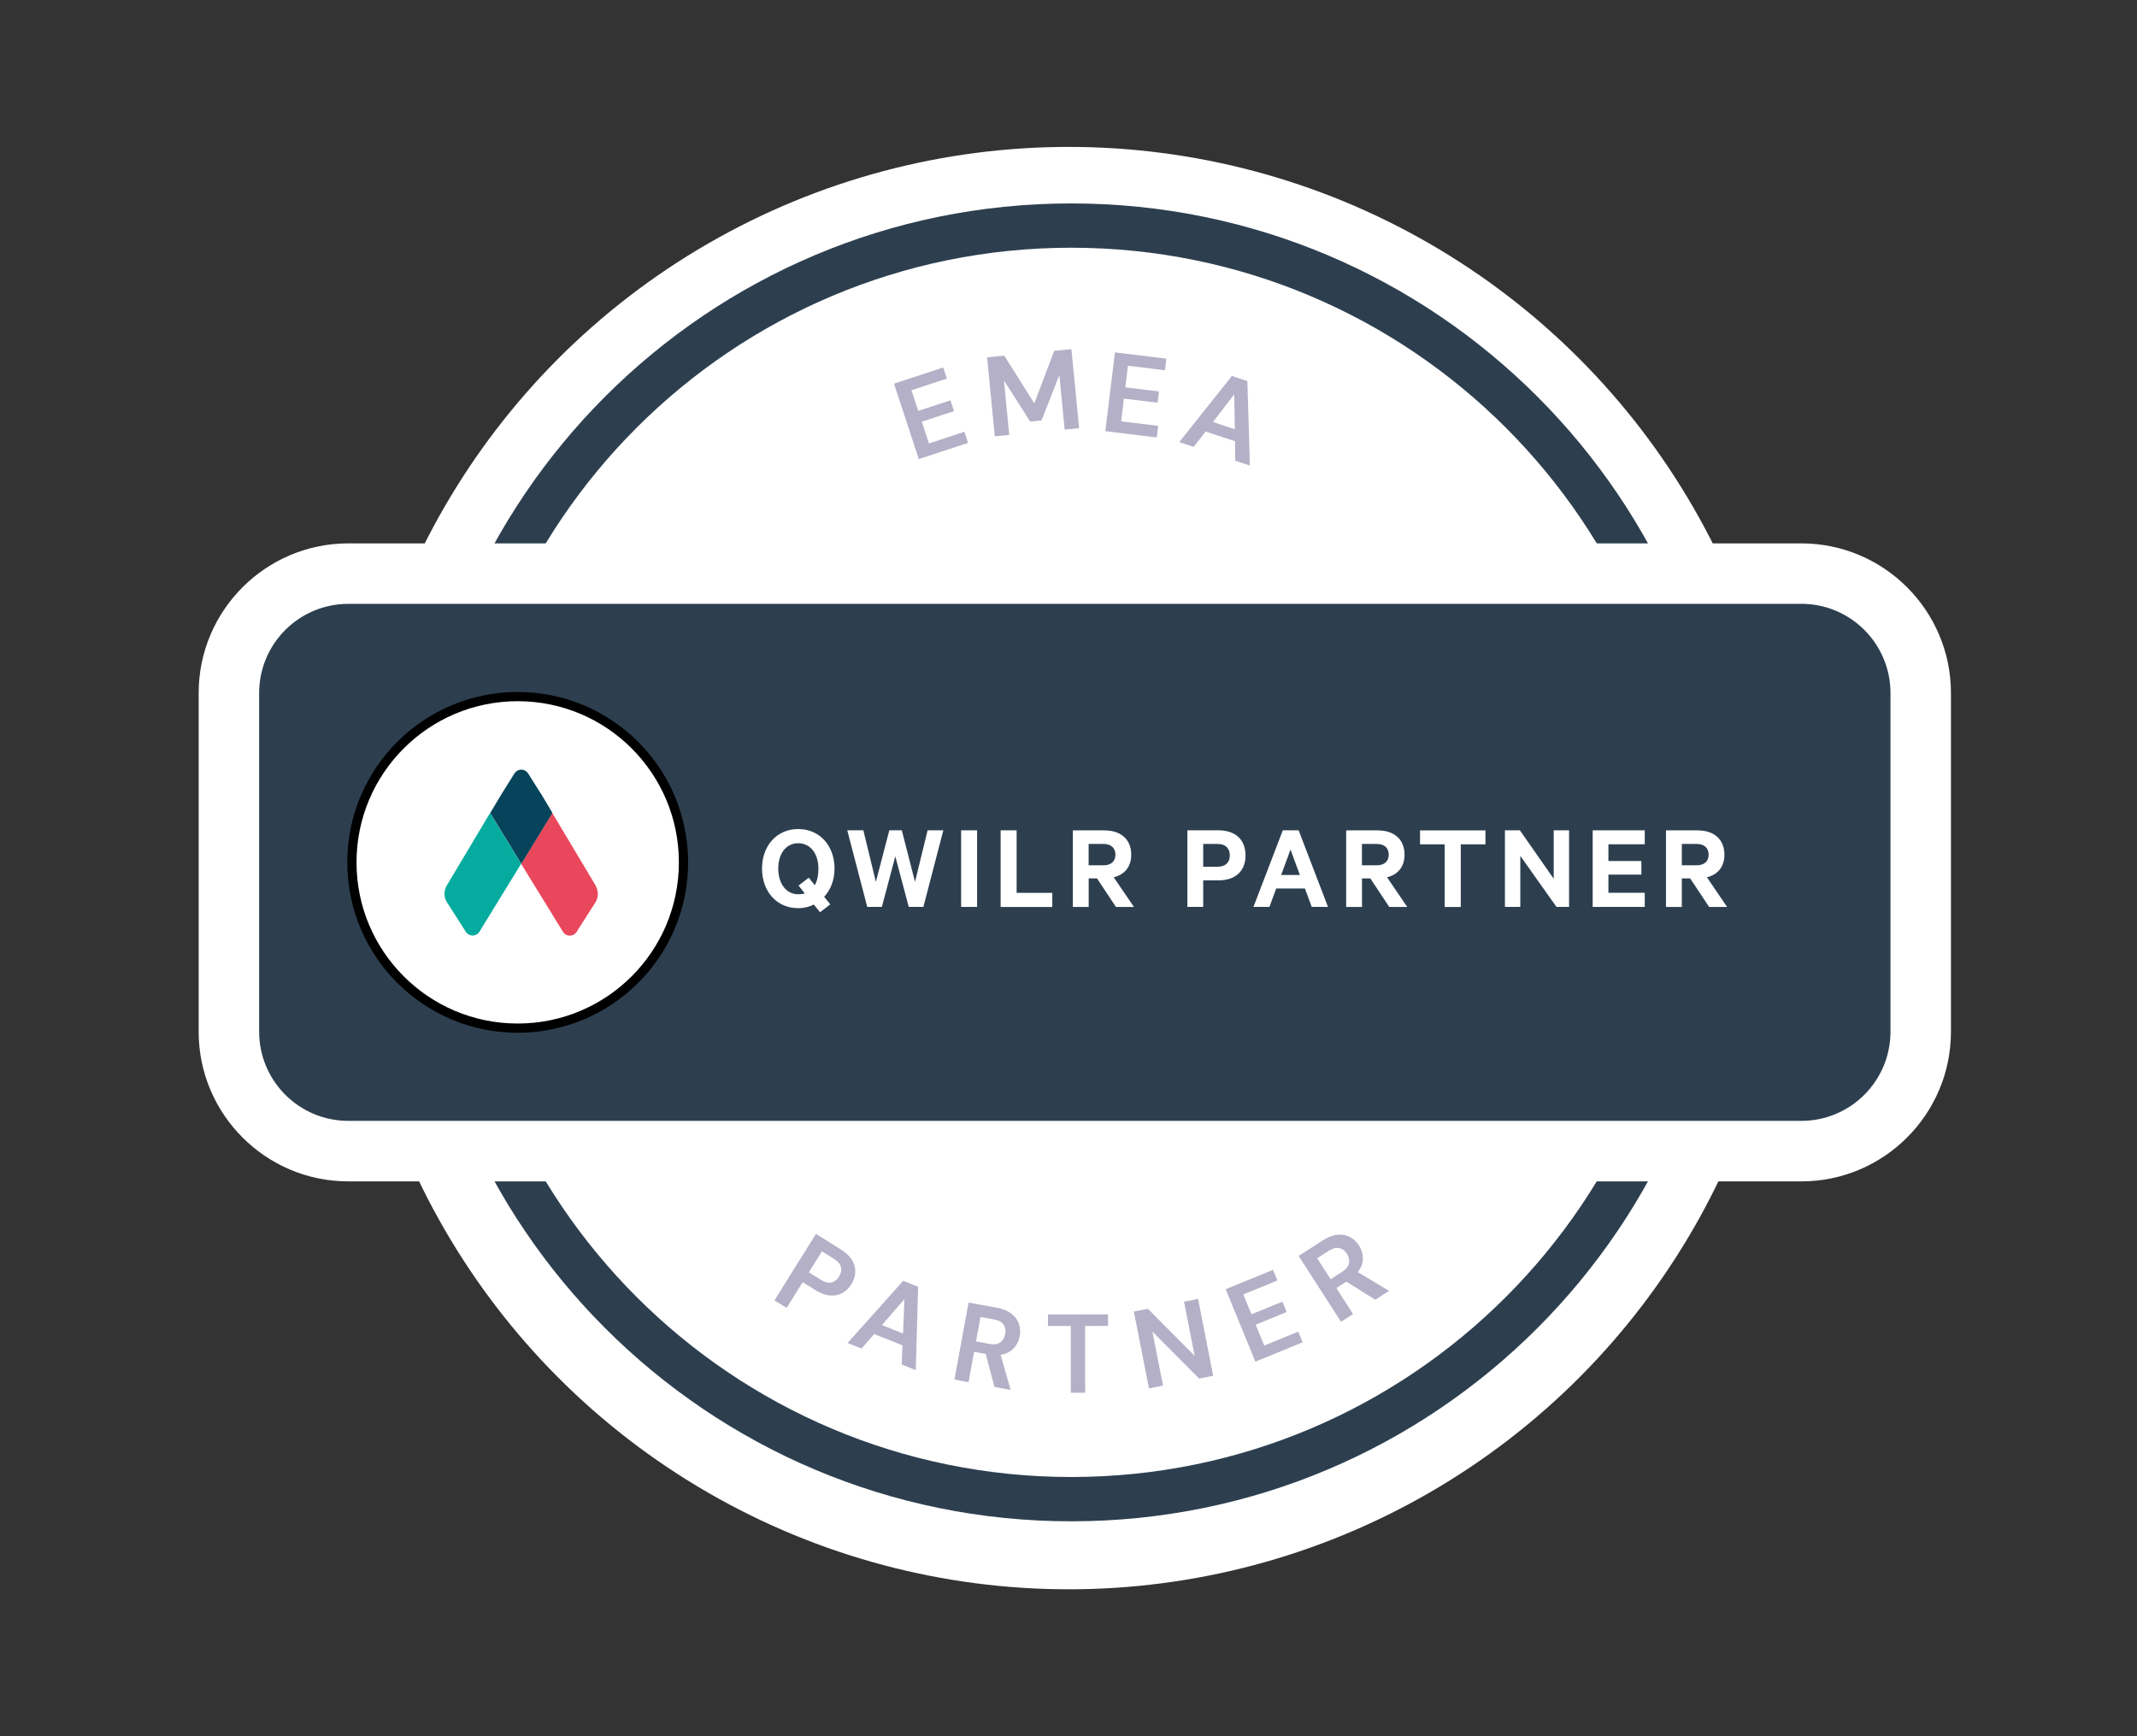
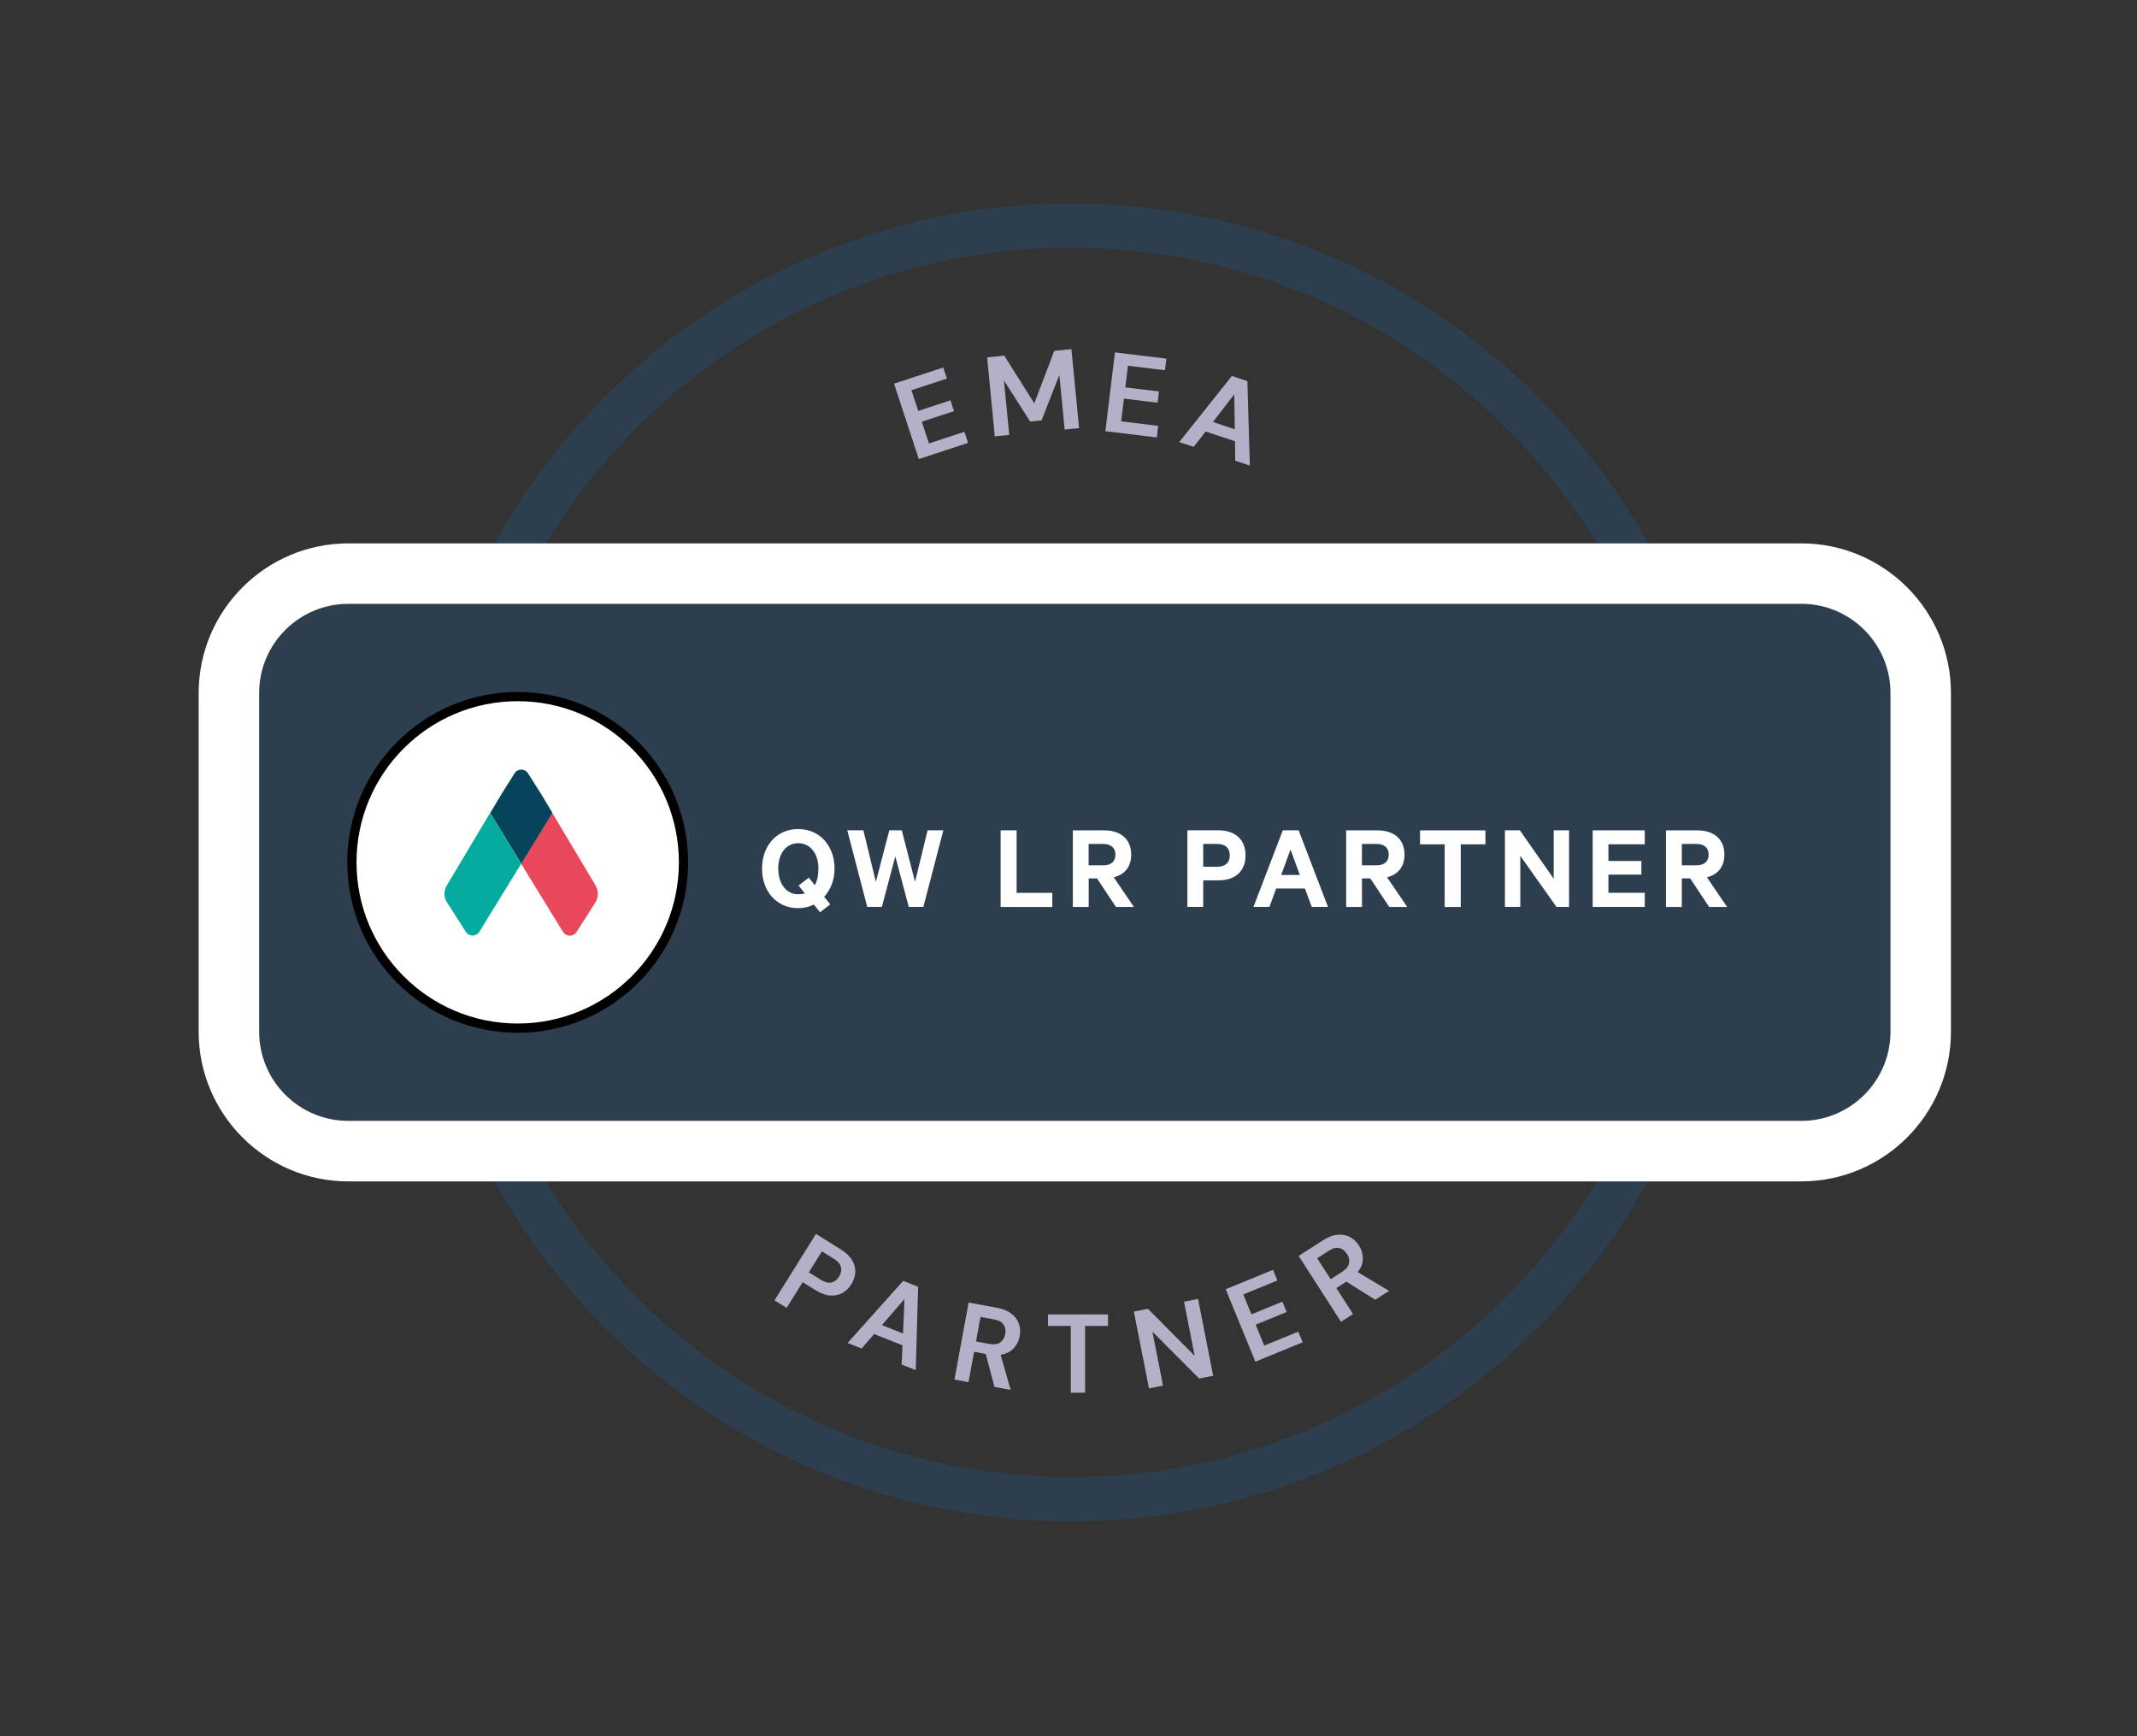
<svg xmlns="http://www.w3.org/2000/svg" width="112" height="91" viewBox="0 0 112 91" fill="none">
  <rect x="0" y="0" width="112" height="91" fill="#333333" stroke="none" />
-   <circle cx="56.013" cy="45.5" r="37.8" fill="white" />
  <path fill-rule="evenodd" clip-rule="evenodd" d="M56.144 12.984C38.352 12.984 23.929 27.407 23.929 45.199C23.929 62.991 38.352 77.414 56.144 77.414C73.936 77.414 88.359 62.991 88.359 45.199C88.359 27.407 73.936 12.984 56.144 12.984ZM21.607 45.199C21.607 26.125 37.07 10.662 56.144 10.662C75.218 10.662 90.681 26.125 90.681 45.199C90.681 64.273 75.218 79.736 56.144 79.736C37.07 79.736 21.607 64.273 21.607 45.199Z" fill="#2D3F4F" />
  <path d="M35.776 45.199C35.776 49.971 31.907 53.841 27.134 53.841C22.361 53.841 18.492 49.971 18.492 45.199C18.492 40.426 22.361 36.557 27.134 36.557C31.907 36.557 35.776 40.426 35.776 45.199Z" stroke="black" stroke-width="0.484" />
  <path d="M18.256 30.062H94.404C97.859 30.062 100.664 32.867 100.664 36.322V54.076C100.664 57.53 97.859 60.335 94.404 60.335H18.256C14.801 60.335 11.996 57.53 11.996 54.076V36.322C11.996 32.867 14.801 30.062 18.256 30.062Z" fill="#2D3F4F" />
  <path d="M94.405 31.647C96.988 31.647 99.08 33.742 99.08 36.322V54.073C99.08 56.656 96.988 58.748 94.405 58.748H18.256C15.673 58.748 13.582 56.653 13.582 54.073V36.325C13.582 33.742 15.673 31.65 18.256 31.65H94.405V31.647ZM94.405 28.48H18.256C13.93 28.48 10.412 31.998 10.412 36.325V54.076C10.412 58.402 13.93 61.92 18.256 61.92H94.405C98.731 61.92 102.249 58.402 102.249 54.076V36.325C102.249 31.998 98.731 28.48 94.405 28.48Z" fill="white" />
  <path d="M27.133 54.076C32.035 54.076 36.01 50.101 36.01 45.199C36.01 40.297 32.035 36.322 27.133 36.322C22.231 36.322 18.256 40.297 18.256 45.199C18.256 50.101 22.231 54.076 27.133 54.076Z" fill="white" />
  <path d="M35.822 45.199C35.822 49.998 31.932 53.888 27.133 53.888C22.334 53.888 18.443 49.998 18.443 45.199C18.443 40.4 22.334 36.51 27.133 36.51C31.932 36.51 35.822 40.4 35.822 45.199Z" stroke="black" stroke-width="0.484" />
  <path d="M23.432 47.301L24.412 48.836C24.449 48.896 24.502 48.947 24.565 48.981C24.629 49.015 24.698 49.034 24.769 49.034C24.84 49.034 24.911 49.015 24.972 48.981C25.035 48.947 25.088 48.896 25.125 48.836L27.315 45.27L25.685 42.608L23.414 46.414C23.332 46.548 23.292 46.702 23.295 46.86C23.295 47.016 23.343 47.169 23.427 47.301H23.432Z" fill="#05AB9E" />
  <path d="M31.218 46.414L28.947 42.613L27.314 45.276L29.507 48.841C29.544 48.902 29.596 48.952 29.66 48.986C29.723 49.021 29.792 49.039 29.863 49.039C29.934 49.039 30.006 49.021 30.067 48.986C30.13 48.952 30.183 48.902 30.22 48.841L31.2 47.307C31.284 47.175 31.332 47.019 31.332 46.863C31.332 46.704 31.292 46.551 31.213 46.414H31.218Z" fill="#E9475B" />
  <path d="M28.327 41.567L27.68 40.54C27.65 40.492 27.611 40.453 27.566 40.418C27.521 40.386 27.471 40.363 27.415 40.35C27.363 40.336 27.304 40.336 27.252 40.344C27.196 40.352 27.143 40.373 27.098 40.402C27.043 40.437 26.995 40.482 26.964 40.537L26.317 41.567L25.693 42.61L27.323 45.273L28.955 42.61L28.332 41.565L28.327 41.567Z" fill="#05445A" />
  <path d="M42.977 47.816L43.514 47.399L43.194 47.005C43.535 46.633 43.738 46.123 43.738 45.526C43.738 44.322 42.954 43.453 41.834 43.453C40.714 43.453 39.938 44.322 39.938 45.526C39.938 46.731 40.717 47.6 41.834 47.6C42.127 47.6 42.41 47.534 42.653 47.41L42.98 47.814L42.977 47.816ZM42.893 45.526C42.893 45.894 42.827 46.181 42.703 46.395L42.389 46.002L41.852 46.414L42.18 46.826C42.074 46.858 41.958 46.871 41.834 46.871C41.2 46.871 40.788 46.308 40.788 45.524C40.788 44.739 41.2 44.195 41.834 44.195C42.468 44.195 42.893 44.739 42.893 45.524V45.526Z" fill="white" />
  <path d="M46.609 43.52L45.904 46.221L45.249 43.52H44.406L45.452 47.534H46.218L46.923 44.885L47.628 47.534H48.394L49.44 43.52H48.616L47.956 46.221L47.264 43.52H46.609Z" fill="white" />
-   <path d="M51.21 43.52H50.373V47.534H51.21V43.52Z" fill="white" />
  <path d="M52.443 47.537H55.151V46.797H53.281V43.52H52.443V47.534V47.537Z" fill="white" />
  <path d="M57.494 46.039L58.487 47.537H59.43L58.37 45.981C58.933 45.844 59.287 45.437 59.287 44.798C59.287 43.974 58.724 43.523 57.882 43.523H56.228V47.537H57.058V46.039H57.496H57.494ZM57.055 44.233H57.826C58.244 44.233 58.46 44.455 58.46 44.795C58.46 45.136 58.244 45.353 57.826 45.353H57.055V44.233Z" fill="white" />
  <path d="M63.865 46.142C64.716 46.142 65.278 45.685 65.278 44.835C65.278 43.984 64.716 43.52 63.865 43.52H62.23V47.534H63.06V46.142H63.865ZM64.454 44.835C64.454 45.181 64.246 45.429 63.812 45.429H63.06V44.233H63.812C64.243 44.233 64.454 44.476 64.454 44.835Z" fill="white" />
  <path d="M67.231 43.52L65.693 47.534H66.531L66.885 46.567H68.39L68.749 47.534H69.6L68.062 43.52H67.233H67.231ZM67.635 44.526L68.126 45.86H67.146L67.637 44.526H67.635Z" fill="white" />
  <path d="M71.818 46.039L72.811 47.537H73.754L72.695 45.981C73.257 45.844 73.611 45.437 73.611 44.798C73.611 43.974 73.049 43.523 72.206 43.523H70.553V47.537H71.382V46.039H71.82H71.818ZM71.379 44.233H72.151C72.568 44.233 72.784 44.455 72.784 44.795C72.784 45.136 72.568 45.353 72.151 45.353H71.379V44.233Z" fill="white" />
  <path d="M74.427 44.254H75.715V47.537H76.558V44.254H77.852V43.523H74.424V44.254H74.427Z" fill="white" />
  <path d="M82.235 43.52H81.43V46.058L79.657 43.52H78.873V47.534H79.679V44.859L81.575 47.534H82.235V43.52Z" fill="white" />
  <path d="M83.473 43.52V47.534H86.201V46.794H84.297V45.841H86.024V45.128H84.297V44.251H86.201V43.52H83.473Z" fill="white" />
  <path d="M88.582 46.039L89.575 47.537H90.518L89.459 45.981C90.022 45.844 90.376 45.437 90.376 44.798C90.376 43.974 89.813 43.523 88.97 43.523H87.314V47.537H88.144V46.039H88.582ZM88.144 44.233H88.915C89.335 44.233 89.549 44.455 89.549 44.795C89.549 45.136 89.332 45.353 88.915 45.353H88.144V44.233Z" fill="white" />
  <path d="M40.592 68.154L42.764 64.672L44.052 65.476C44.33 65.65 44.532 65.84 44.656 66.047C44.781 66.253 44.837 66.466 44.825 66.684C44.813 66.902 44.744 67.113 44.618 67.315C44.498 67.507 44.344 67.658 44.157 67.766C43.971 67.872 43.756 67.917 43.512 67.903C43.27 67.885 43.006 67.788 42.721 67.61L42.069 67.203L41.228 68.551L40.592 68.154ZM42.392 66.686L43.004 67.068C43.226 67.206 43.415 67.257 43.571 67.221C43.733 67.184 43.866 67.081 43.972 66.912C44.079 66.739 44.113 66.574 44.074 66.416C44.04 66.256 43.911 66.107 43.689 65.969L43.078 65.587L42.392 66.686Z" fill="#B3B0C7" />
  <path d="M44.423 70.389L47.336 67.132L48.12 67.444L47.995 71.812L47.255 71.517L47.301 70.513L45.814 69.921L45.153 70.68L44.423 70.389ZM46.222 69.452L47.328 69.893L47.403 68.087L46.222 69.452Z" fill="#B3B0C7" />
  <path d="M50.022 72.307L50.764 68.271L52.245 68.543C52.568 68.603 52.823 68.707 53.01 68.857C53.202 69.004 53.332 69.18 53.401 69.388C53.471 69.591 53.485 69.807 53.444 70.034C53.398 70.279 53.292 70.492 53.124 70.672C52.959 70.852 52.732 70.964 52.442 71.006L52.968 72.849L52.12 72.693L51.663 70.964L51.052 70.851L50.76 72.443L50.022 72.307ZM51.152 70.309L51.849 70.438C52.095 70.483 52.287 70.457 52.424 70.359C52.562 70.261 52.648 70.114 52.684 69.918C52.719 69.725 52.69 69.561 52.596 69.425C52.506 69.289 52.334 69.198 52.08 69.151L51.388 69.024L51.152 70.309Z" fill="#B3B0C7" />
  <path d="M56.121 72.996L56.12 69.496L54.924 69.496L54.924 68.893L58.072 68.891L58.072 69.495L56.87 69.496L56.871 72.996L56.121 72.996Z" fill="#B3B0C7" />
  <path d="M60.217 72.769L59.426 68.743L60.162 68.598L62.612 71.062L62.055 68.226L62.791 68.081L63.582 72.108L62.846 72.253L60.397 69.794L60.953 72.624L60.217 72.769Z" fill="#B3B0C7" />
  <path d="M65.793 71.369L64.238 67.571L66.718 66.556L66.946 67.115L65.162 67.846L65.588 68.888L67.21 68.224L67.432 68.766L65.81 69.43L66.258 70.526L68.043 69.795L68.272 70.354L65.793 71.369Z" fill="#B3B0C7" />
  <path d="M70.282 69.278L68.062 65.827L69.33 65.012C69.606 64.834 69.863 64.736 70.102 64.717C70.342 64.693 70.558 64.733 70.751 64.837C70.941 64.938 71.098 65.085 71.223 65.279C71.358 65.489 71.426 65.718 71.426 65.964C71.43 66.208 71.34 66.444 71.158 66.673L72.802 67.658L72.077 68.124L70.561 67.175L70.038 67.512L70.913 68.873L70.282 69.278ZM69.74 67.048L70.337 66.664C70.547 66.529 70.669 66.379 70.702 66.213C70.735 66.048 70.698 65.882 70.59 65.714C70.484 65.55 70.35 65.45 70.188 65.415C70.029 65.377 69.842 65.428 69.625 65.568L69.033 65.948L69.74 67.048Z" fill="#B3B0C7" />
  <path d="M48.155 24.061L46.855 20.109L49.436 19.261L49.627 19.842L47.769 20.453L48.126 21.537L49.814 20.982L50 21.547L48.312 22.102L48.686 23.242L50.544 22.631L50.735 23.213L48.155 24.061Z" fill="#B3B0C7" />
  <path d="M52.137 22.87L51.734 18.729L52.634 18.642L54.208 21.14L55.254 18.387L56.153 18.3L56.556 22.441L55.799 22.514L55.521 19.657L54.587 22.035L53.99 22.093L52.616 19.939L52.894 22.796L52.137 22.87Z" fill="#B3B0C7" />
  <path d="M57.931 22.6L58.434 18.47L61.13 18.798L61.056 19.406L59.115 19.17L58.977 20.303L60.741 20.517L60.669 21.107L58.905 20.893L58.76 22.084L60.701 22.321L60.627 22.928L57.931 22.6Z" fill="#B3B0C7" />
  <path d="M61.805 23.171L64.563 19.704L65.375 19.974L65.505 24.402L64.738 24.147L64.726 23.128L63.186 22.616L62.561 23.422L61.805 23.171ZM63.572 22.117L64.716 22.498L64.687 20.666L63.572 22.117Z" fill="#B3B0C7" />
</svg>